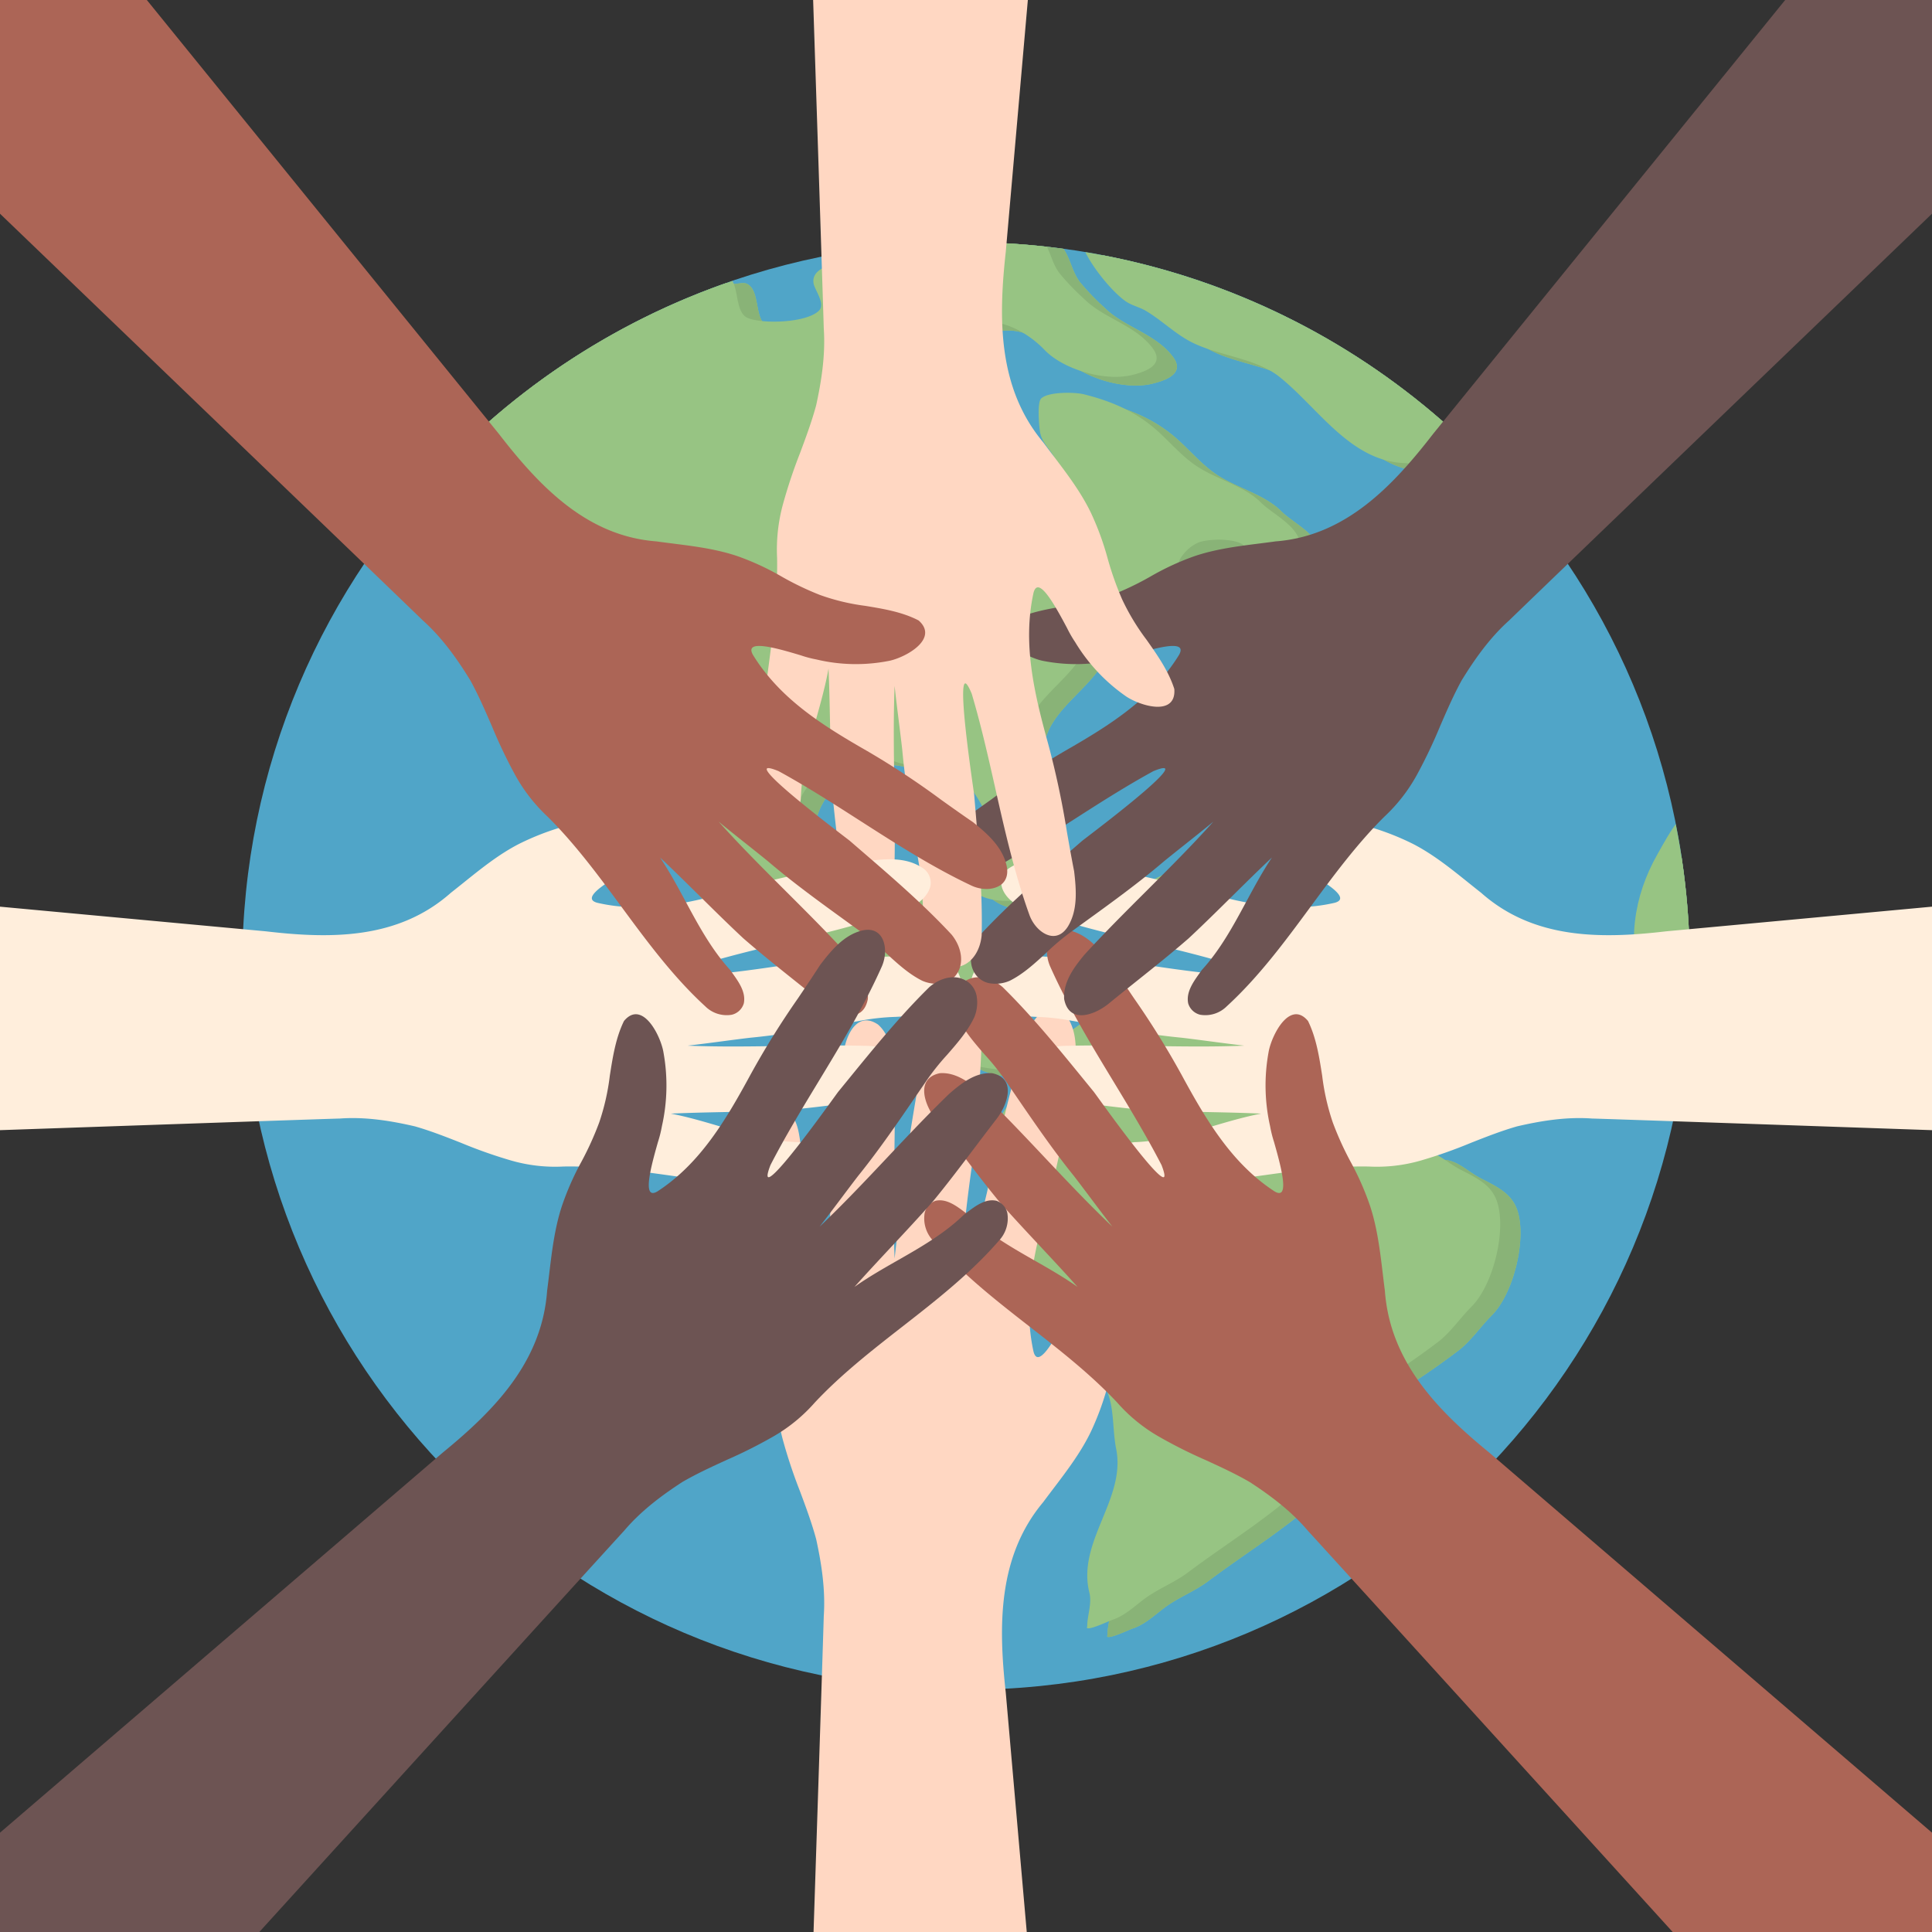
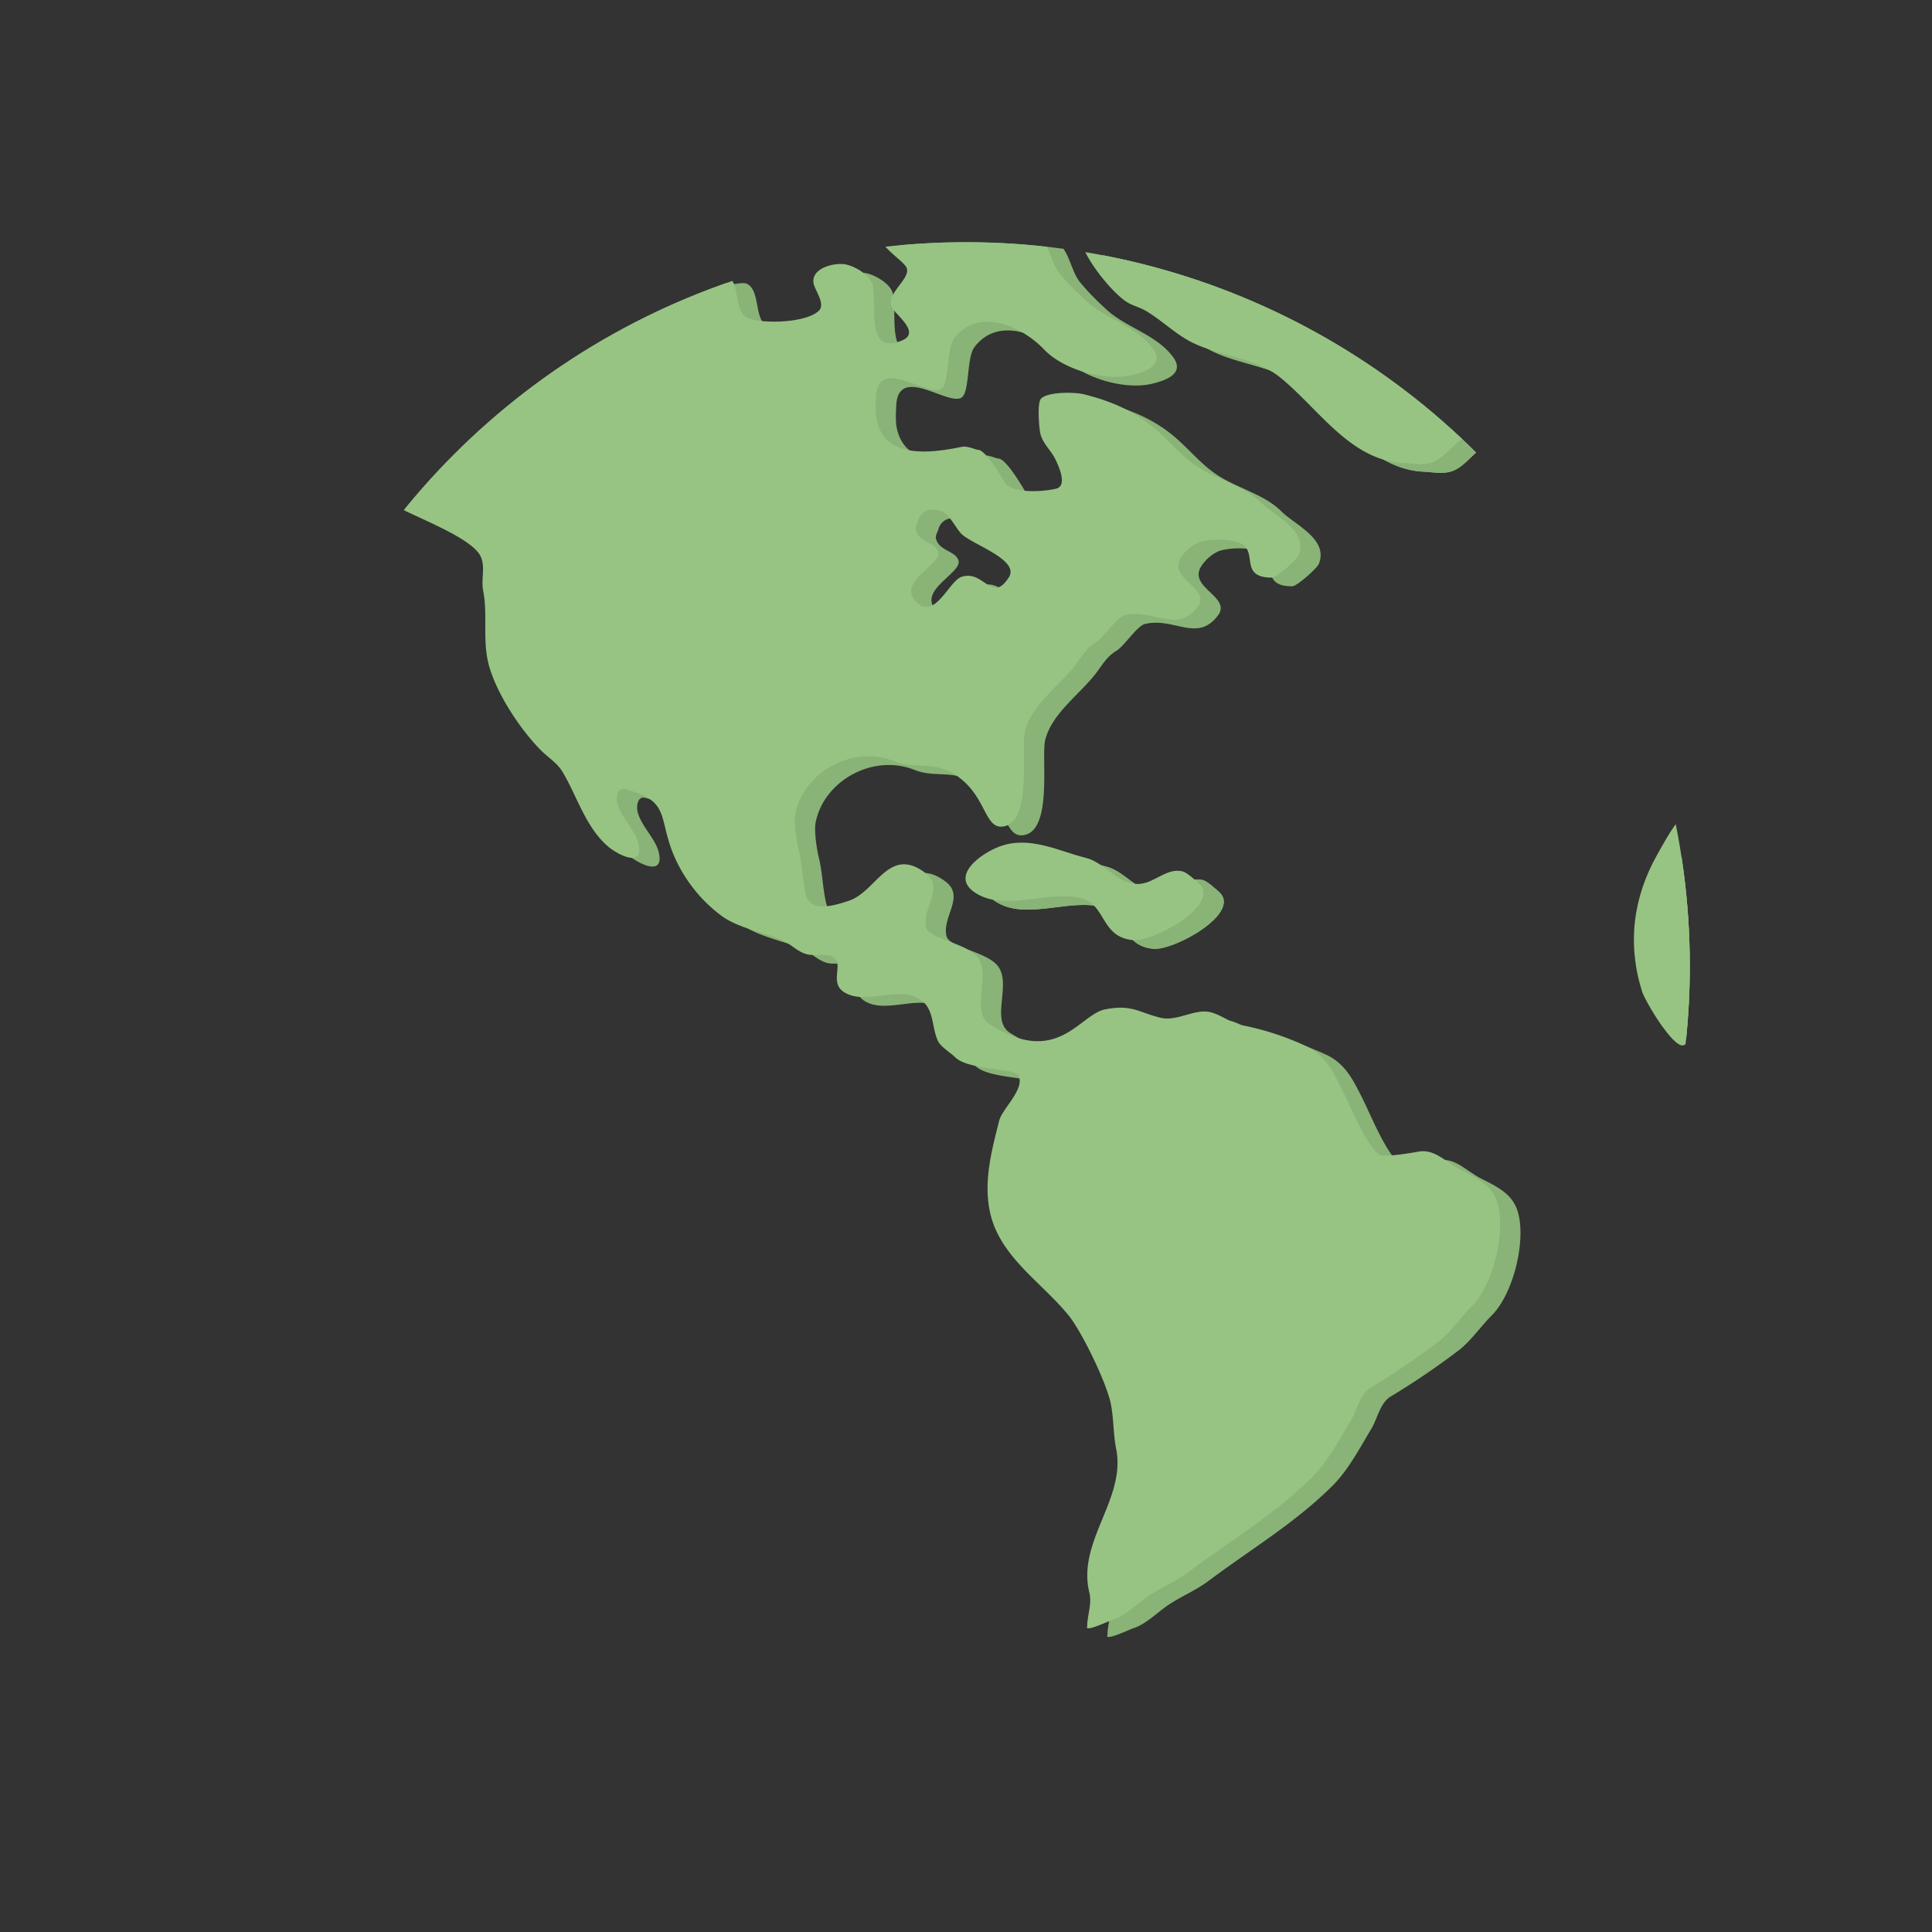
<svg xmlns="http://www.w3.org/2000/svg" data-name="Layer 1" height="512.0" preserveAspectRatio="xMidYMid meet" version="1.0" viewBox="0.0 0.0 512.0 512.0" width="512.0" zoomAndPan="magnify">
  <rect x="0.0" y="0.0" width="512.0" height="512.0" fill="#333333" stroke="none" />
  <defs>
    <clipPath id="a">
      <circle cx="256" cy="256" fill="none" r="191.809" transform="rotate(-45 256 256)" />
    </clipPath>
    <clipPath id="b">
-       <path d="M0 0H512V512H0z" fill="none" />
-     </clipPath>
+       </clipPath>
  </defs>
  <g id="change1_1">
-     <path d="M64.192,256.001c0-105.933,85.876-191.809,191.809-191.809,105.933,0,191.808,85.876,191.808,191.809,0,105.932-85.875,191.808-191.808,191.808C150.068,447.808,64.192,361.932,64.192,256.001Z" fill="#50a5c8" />
-   </g>
+     </g>
  <g clip-path="url(#a)">
    <g id="change2_1">
      <path d="M288.627,49.826c-3.117,4.728,1.622,12.353,3.668,17.724,1.752,4.6,7.256,11.569,11.204,14.465,1.719,1.26,3.713,1.597,5.502,2.649,4.015,2.361,7.61,5.923,11.816,8.15,7.113,3.766,17.262,4.274,23.633,9.372,10.188,8.15,18.688,22.146,32.8,22.818,2.468.117,5.35.727,7.743-.204,3.247-1.262,5.189-4.575,8.148-6.316,2.159-1.27,7.48-1.941,8.965-3.871,1.524-1.981-4.676-8.666-6.112-10.187-1.984-2.101-4.657-2.956-6.928-4.686-5.257-4.007-11.288-6.947-16.502-11.001-1.883-1.465-3.354-3.284-5.297-4.686-4.302-3.107-9.456-5.126-13.855-8.15-4.062-2.793-8.125-5.945-12.427-8.354A152.843,152.843,0,0,0,308.797,54.104a68.181,68.181,0,0,0-9.576-2.445C295.382,51.179,290.827,46.49,288.627,49.826Z" fill="#97c483" />
    </g>
    <g id="change2_2">
      <path d="M457.321,216.989c-4.202-4.204-9.953,6.829-12.708,11.691-6.456,11.393-8.061,23.751-4.068,36.398.803,2.539,8.236,15.091,10.98,14.233,3.683-1.15,4.268-17.192,4.677-20.739.648-5.618,1.166-11.424,1.423-17.081C457.976,233.786,462.758,222.427,457.321,216.989Z" fill="#97c483" />
    </g>
    <g id="change2_3">
-       <path d="M257.127,58.222a10.246,10.246,0,0,0-2.302.24c-2.121.53-4.115,1.826-6.257,2.254-2.92.584-7.559-.815-9.663,1.989-2.685,3.581,4.992,7.909,6.545,10.238,1.947,2.921-5.571,7.054-3.692,10.813,1.057,2.116,7.776,6.73,2.542,8.824-9.752,3.901-6.379-9.617-7.672-14.793-.654-2.613-4.685-4.911-7.097-5.395-3.009-.601-9.369.935-8.535,5.107.335,1.674,3.179,5.358,1.414,7.121-3.241,3.241-14.765,3.593-18.773,1.99-3.967-1.587-1.963-9.53-5.682-11.389-1.07-.535-3.084.236-4.268,0-4.415-.883-8.511-4.739-13.067-3.979-4.037.672-7.927,2.958-11.652,4.555-13.804,5.917-25.799,15.505-39.825,20.763-9.008,3.379-16.865,8.565-25.294,12.779-2.754,1.377-10.914,4.67-5.683,7.121a42.75,42.75,0,0,1,11.365,8.248c1.945,1.945-6.136,7.187-4.028,8.943,4.945,4.12,24.968,10.38,27.357,16.352,1.138,2.846-.035,5.893.551,8.824,1.175,5.875-.023,12.331,1.151,18.198,1.603,8.014,8.557,18.507,14.217,24.168,1.858,1.858,4.234,3.267,5.682,5.682,3.862,6.437,6.167,14.848,12.228,19.901,2.212,1.844,9.215,5.699,7.96-.575-.786-3.932-4.686-7.092-5.682-11.078-.334-1.333-.067-4.206,1.99-3.692,11.956,2.989,8.858,7.246,12.779,17.046a39.265,39.265,0,0,0,12.802,16.496c4.167,3.124,11.023,4.414,15.634,6.257,2.675,1.07,4.408,3.302,7.12,3.981,1.96.49,5.435-.384,7.097.863,2.501,1.876-1.198,6.578,2.565,9.088,6.027,4.018,15.876-2.586,21.314,2.853,2.641,2.639,2.116,7.036,3.717,10.238.767,1.533,3.361,3.074,4.531,4.243,3.44,3.439,15.788,2.851,16.784,4.843,1.759,3.518-4.354,8.832-5.131,11.941-1.975,7.898-4.38,16.525-2.254,25.032,2.847,11.383,13.882,18.137,20.739,26.704,3.478,4.355,9.98,17.731,11.101,23.327.783,3.914.632,8.03,1.415,11.944,2.66,13.304-10.48,24.568-7.097,38.1.718,2.876-.575,6.085-.575,8.818,0,.191-.169.465,0,.561.904.441,5.822-1.921,6.834-2.255,3.106-1.038,5.645-3.484,8.224-5.417,3.601-2.709,7.984-4.331,11.676-7.1,11.134-8.353,23.113-15.464,32.968-25.32,4.092-4.093,7.22-10.023,10.238-15.058,1.632-2.721,2.27-6.813,5.131-8.532a202.53,202.53,0,0,0,18.222-12.398c3.173-2.542,5.649-6.205,8.535-9.092,5.636-5.632,8.993-19.163,7.073-26.847-1.191-4.761-4.362-6.658-9.758-9.355-4.195-2.1-7.034-5.763-11.556-4.868-1.285.262-9.151,1.575-10.19.799-3.571-2.685-7.744-13.048-9.758-17.076-2.482-4.963-4.512-9.16-9.35-11.58a74.413,74.413,0,0,0-17.335-5.682c-2.966-.593-5.421-2.722-8.248-3.428-4.222-1.056-8.882,2.562-13.38,1.438-5.776-1.444-7.576-3.596-14.649-2.181-6.699,1.34-12.705,15.47-30.545,3.884-5.217-3.389.512-12.752-3.141-17.623-2.925-3.899-12.882-4.915-13.643-7.96-1.295-5.18,5.029-10.518-.288-14.506-9.629-7.221-12.917,4.961-20.187,7.385-2.939.98-10.142,3.476-11.365-1.414-1.02-4.082-1.029-8.382-1.99-12.228-.566-2.265-1.309-7.168-.863-9.399,2.233-11.163,15.314-18.267,26.158-13.93,5.915,2.366,10.919-.563,17.431,4.459,7.303,5.633,6.632,14.082,11.941,12.756,7.283-1.821,4.194-20.663,5.323-25.175,1.775-7.102,9.319-12.147,13.642-17.91,1.649-2.198,2.726-4.201,5.274-5.73,1.989-1.193,5.392-6.527,7.482-7.05,7.626-1.907,13.893,5.028,19.372-2.278,3.836-5.114-8.894-7.523-3.979-13.666a10.676,10.676,0,0,1,4.267-3.404c2.722-.908,7.968-1,10.765.119,5.266,2.106-.404,9.231,8.632,9.231,1.206,0,6.564-4.732,7.05-5.946,2.623-6.559-6.341-10.321-9.95-13.931-4.508-4.508-11.773-6.146-17.048-9.662-4.256-2.839-7.28-6.676-11.101-9.95-5.602-4.801-11.863-7.36-18.773-9.088-2.428-.606-9.51-.728-11.365,1.128-1.08,1.08-.536,7.331-.288,8.823.493,2.958,2.748,4.632,3.981,7.097.786,1.574,3.49,7.159.288,7.96-3.028.756-11.731,1.484-13.642-1.703-1.018-1.696-5.08-8.583-7.026-8.583-.643,0-2.716-1.12-4.364-.791-8.086,1.617-21.036,3.602-22.73-8.248a31.441,31.441,0,0,1,0-4.268c0-12.233,13.776-.481,17.335-2.853,2.192-1.462,1.284-10.527,3.404-13.355,6.132-8.176,17.427-3.782,23.953,3.02,5.035,5.25,16.087,8.435,23.257,6.641,3.077-.768,8.825-2.521,5.395-7.096-4.649-6.198-12.924-7.817-18.198-13.091a64.42,64.42,0,0,1-6.522-6.81c-2.513-3.351-2.596-8.067-6.257-10.813C276.414,61.274,263.537,58.151,257.127,58.222Zm-4.171,79.169a6.864,6.864,0,0,1,1.87.383c2.156.761,3.684,4.236,5.226,5.898,2.644,2.848,15.723,6.918,12.66,11.653-4.575,7.071-6.479-2.067-12.492-.168-3.341,1.055-7.102,11.623-11.988,6.738-5.454-5.455,7.088-10.105,5.731-13.499-1.017-2.542-4.955-2.328-5.898-5.563-.26-.89.422-1.815.671-2.709A3.799,3.799,0,0,1,252.956,137.391Z" fill="#97c483" />
-     </g>
+       </g>
    <g id="change2_4">
      <path d="M293.173,229.658c5.082,1.262,8.459,7.174,14.062,6.893,4.121-.205,7.406-4.407,11.581-3.309,1.142.301,3.288,2.306,4.136,3.033,6.484,5.558-11.812,15.722-17.371,15.166-8.542-.854-7.004-9.222-13.511-11.03-8.394-2.332-19.686,3.334-27.573-1.103-8.052-4.529.787-10.84,5.789-12.684C278.243,223.694,285.799,227.826,293.173,229.658Z" fill="#97c483" />
    </g>
    <g id="change3_1">
      <path d="M288.627,49.826c-3.117,4.728,1.622,12.353,3.668,17.724,1.752,4.6,7.256,11.569,11.204,14.465,1.719,1.26,3.713,1.597,5.502,2.649,4.015,2.361,7.61,5.923,11.816,8.15,7.113,3.766,17.262,4.274,23.633,9.372,10.188,8.15,18.688,22.146,32.8,22.818,2.468.117,5.35.727,7.743-.204,3.247-1.262,5.189-4.575,8.148-6.316,2.159-1.27,7.48-1.941,8.965-3.871,1.524-1.981-4.676-8.666-6.112-10.187-1.984-2.101-4.657-2.956-6.928-4.686-5.257-4.007-11.288-6.947-16.502-11.001-1.883-1.465-3.354-3.284-5.297-4.686-4.302-3.107-9.456-5.126-13.855-8.15-4.062-2.793-8.125-5.945-12.427-8.354A152.843,152.843,0,0,0,308.797,54.104a68.181,68.181,0,0,0-9.576-2.445C295.382,51.179,290.827,46.49,288.627,49.826Z" fill="#89b377" />
    </g>
    <g id="change3_2">
      <path d="M457.321,216.989c-4.202-4.204-9.953,6.829-12.708,11.691-6.456,11.393-8.061,23.751-4.068,36.398.803,2.539,8.236,15.091,10.98,14.233,3.683-1.15,4.268-17.192,4.677-20.739.648-5.618,1.166-11.424,1.423-17.081C457.976,233.786,462.758,222.427,457.321,216.989Z" fill="#89b377" />
    </g>
    <g id="change3_3">
      <path d="M257.127,58.222a10.246,10.246,0,0,0-2.302.24c-2.121.53-4.115,1.826-6.257,2.254-2.92.584-7.559-.815-9.663,1.989-2.685,3.581,4.992,7.909,6.545,10.238,1.947,2.921-5.571,7.054-3.692,10.813,1.057,2.116,7.776,6.73,2.542,8.824-9.752,3.901-6.379-9.617-7.672-14.793-.654-2.613-4.685-4.911-7.097-5.395-3.009-.601-9.369.935-8.535,5.107.335,1.674,3.179,5.358,1.414,7.121-3.241,3.241-14.765,3.593-18.773,1.99-3.967-1.587-1.963-9.53-5.682-11.389-1.07-.535-3.084.236-4.268,0-4.415-.883-8.511-4.739-13.067-3.979-4.037.672-7.927,2.958-11.652,4.555-13.804,5.917-25.799,15.505-39.825,20.763-9.008,3.379-16.865,8.565-25.294,12.779-2.754,1.377-10.914,4.67-5.683,7.121a42.75,42.75,0,0,1,11.365,8.248c1.945,1.945-6.136,7.187-4.028,8.943,4.945,4.12,24.968,10.38,27.357,16.352,1.138,2.846-.035,5.893.551,8.824,1.175,5.875-.023,12.331,1.151,18.198,1.603,8.014,8.557,18.507,14.217,24.168,1.858,1.858,4.234,3.267,5.682,5.682,3.862,6.437,6.167,14.848,12.228,19.901,2.212,1.844,9.215,5.699,7.96-.575-.786-3.932-4.686-7.092-5.682-11.078-.334-1.333-.067-4.206,1.99-3.692,11.956,2.989,8.858,7.246,12.779,17.046a39.265,39.265,0,0,0,12.802,16.496c4.167,3.124,11.023,4.414,15.634,6.257,2.675,1.07,4.408,3.302,7.12,3.981,1.96.49,5.435-.384,7.097.863,2.501,1.876-1.198,6.578,2.565,9.088,6.027,4.018,15.876-2.586,21.314,2.853,2.641,2.639,2.116,7.036,3.717,10.238.767,1.533,3.361,3.074,4.531,4.243,3.44,3.439,15.788,2.851,16.784,4.843,1.759,3.518-4.354,8.832-5.131,11.941-1.975,7.898-4.38,16.525-2.254,25.032,2.847,11.383,13.882,18.137,20.739,26.704,3.478,4.355,9.98,17.731,11.101,23.327.783,3.914.632,8.03,1.415,11.944,2.66,13.304-10.48,24.568-7.097,38.1.718,2.876-.575,6.085-.575,8.818,0,.191-.169.465,0,.561.904.441,5.822-1.921,6.834-2.255,3.106-1.038,5.645-3.484,8.224-5.417,3.601-2.709,7.984-4.331,11.676-7.1,11.134-8.353,23.113-15.464,32.968-25.32,4.092-4.093,7.22-10.023,10.238-15.058,1.632-2.721,2.27-6.813,5.131-8.532a202.53,202.53,0,0,0,18.222-12.398c3.173-2.542,5.649-6.205,8.535-9.092,5.636-5.632,8.993-19.163,7.073-26.847-1.191-4.761-4.362-6.658-9.758-9.355-4.195-2.1-7.034-5.763-11.556-4.868-1.285.262-9.151,1.575-10.19.799-3.571-2.685-7.744-13.048-9.758-17.076-2.482-4.963-4.512-9.16-9.35-11.58a74.413,74.413,0,0,0-17.335-5.682c-2.966-.593-5.421-2.722-8.248-3.428-4.222-1.056-8.882,2.562-13.38,1.438-5.776-1.444-7.576-3.596-14.649-2.181-6.699,1.34-12.705,15.47-30.545,3.884-5.217-3.389.512-12.752-3.141-17.623-2.925-3.899-12.882-4.915-13.643-7.96-1.295-5.18,5.029-10.518-.288-14.506-9.629-7.221-12.917,4.961-20.187,7.385-2.939.98-10.142,3.476-11.365-1.414-1.02-4.082-1.029-8.382-1.99-12.228-.566-2.265-1.309-7.168-.863-9.399,2.233-11.163,15.314-18.267,26.158-13.93,5.915,2.366,10.919-.563,17.431,4.459,7.303,5.633,6.632,14.082,11.941,12.756,7.283-1.821,4.194-20.663,5.323-25.175,1.775-7.102,9.319-12.147,13.642-17.91,1.649-2.198,2.726-4.201,5.274-5.73,1.989-1.193,5.392-6.527,7.482-7.05,7.626-1.907,13.893,5.028,19.372-2.278,3.836-5.114-8.894-7.523-3.979-13.666a10.676,10.676,0,0,1,4.267-3.404c2.722-.908,7.968-1,10.765.119,5.266,2.106-.404,9.231,8.632,9.231,1.206,0,6.564-4.732,7.05-5.946,2.623-6.559-6.341-10.321-9.95-13.931-4.508-4.508-11.773-6.146-17.048-9.662-4.256-2.839-7.28-6.676-11.101-9.95-5.602-4.801-11.863-7.36-18.773-9.088-2.428-.606-9.51-.728-11.365,1.128-1.08,1.08-.536,7.331-.288,8.823.493,2.958,2.748,4.632,3.981,7.097.786,1.574,3.49,7.159.288,7.96-3.028.756-11.731,1.484-13.642-1.703-1.018-1.696-5.08-8.583-7.026-8.583-.643,0-2.716-1.12-4.364-.791-8.086,1.617-21.036,3.602-22.73-8.248a31.441,31.441,0,0,1,0-4.268c0-12.233,13.776-.481,17.335-2.853,2.192-1.462,1.284-10.527,3.404-13.355,6.132-8.176,17.427-3.782,23.953,3.02,5.035,5.25,16.087,8.435,23.257,6.641,3.077-.768,8.825-2.521,5.395-7.096-4.649-6.198-12.924-7.817-18.198-13.091a64.42,64.42,0,0,1-6.522-6.81c-2.513-3.351-2.596-8.067-6.257-10.813C276.414,61.274,263.537,58.151,257.127,58.222Zm-4.171,79.169a6.864,6.864,0,0,1,1.87.383c2.156.761,3.684,4.236,5.226,5.898,2.644,2.848,15.723,6.918,12.66,11.653-4.575,7.071-6.479-2.067-12.492-.168-3.341,1.055-7.102,11.623-11.988,6.738-5.454-5.455,7.088-10.105,5.731-13.499-1.017-2.542-4.955-2.328-5.898-5.563-.26-.89.422-1.815.671-2.709A3.799,3.799,0,0,1,252.956,137.391Z" fill="#89b377" />
    </g>
    <g id="change3_4">
      <path d="M293.173,229.658c5.082,1.262,8.459,7.174,14.062,6.893,4.121-.205,7.406-4.407,11.581-3.309,1.142.301,3.288,2.306,4.136,3.033,6.484,5.558-11.812,15.722-17.371,15.166-8.542-.854-7.004-9.222-13.511-11.03-8.394-2.332-19.686,3.334-27.573-1.103-8.052-4.529.787-10.84,5.789-12.684C278.243,223.694,285.799,227.826,293.173,229.658Z" fill="#89b377" />
    </g>
    <g id="change2_5">
      <path d="M283.256,47.525c-3.117,4.728,1.622,12.353,3.668,17.724,1.752,4.6,7.256,11.569,11.206,14.465,1.718,1.26,3.712,1.597,5.501,2.649,4.015,2.361,7.61,5.923,11.816,8.15,7.113,3.766,17.262,4.274,23.633,9.372,10.188,8.15,18.688,22.146,32.8,22.818,2.468.117,5.35.727,7.743-.204,3.247-1.262,5.189-4.575,8.149-6.316,2.158-1.27,7.48-1.941,8.965-3.871,1.524-1.981-4.676-8.666-6.112-10.187-1.984-2.101-4.657-2.956-6.928-4.686-5.257-4.007-11.288-6.946-16.502-11.001-1.883-1.465-3.354-3.284-5.297-4.686-4.302-3.107-9.456-5.126-13.854-8.15-4.062-2.793-8.125-5.943-12.427-8.354a152.901,152.901,0,0,0-32.19-13.446,67.996,67.996,0,0,0-9.576-2.444C290.011,48.878,285.456,44.188,283.256,47.525Z" fill="#97c483" />
    </g>
    <g id="change2_6">
      <path d="M451.95,214.688c-4.203-4.204-9.953,6.829-12.708,11.691-6.457,11.393-8.061,23.751-4.068,36.398.803,2.539,8.236,15.091,10.98,14.233,3.683-1.15,4.268-17.192,4.677-20.739.648-5.618,1.166-11.424,1.423-17.081C452.605,231.485,457.388,220.125,451.95,214.688Z" fill="#97c483" />
    </g>
    <g id="change2_7">
      <path d="M251.756,55.92a10.242,10.242,0,0,0-2.302.24c-2.122.53-4.115,1.826-6.257,2.254-2.92.584-7.559-.815-9.663,1.989-2.685,3.581,4.992,7.909,6.545,10.238,1.947,2.921-5.571,7.054-3.692,10.814,1.057,2.114,7.776,6.729,2.542,8.823-9.752,3.901-6.379-9.617-7.672-14.794-.654-2.613-4.685-4.911-7.097-5.395-3.009-.601-9.369.937-8.535,5.107.335,1.675,3.179,5.358,1.415,7.121-3.242,3.241-14.766,3.593-18.774,1.99-3.967-1.587-1.963-9.529-5.682-11.389-1.07-.535-3.085.236-4.268,0-4.415-.883-8.511-4.739-13.067-3.979-4.037.672-7.927,2.958-11.652,4.554C149.792,79.411,137.798,88.999,123.771,94.257c-9.008,3.379-16.864,8.565-25.294,12.779-2.754,1.377-10.914,4.67-5.682,7.121a42.761,42.761,0,0,1,11.364,8.248c1.945,1.945-6.136,7.187-4.028,8.943,4.945,4.12,24.968,10.38,27.357,16.352,1.138,2.846-.035,5.893.551,8.824,1.175,5.875-.023,12.331,1.151,18.198,1.603,8.014,8.557,18.507,14.217,24.168,1.858,1.858,4.234,3.267,5.682,5.682,3.862,6.437,6.167,14.848,12.228,19.901,2.212,1.843,9.215,5.699,7.96-.575-.786-3.932-4.686-7.093-5.682-11.078-.334-1.333-.067-4.206,1.99-3.692,11.956,2.989,8.858,7.246,12.779,17.046a39.259,39.259,0,0,0,12.803,16.496c4.165,3.124,11.022,4.414,15.632,6.257,2.675,1.07,4.408,3.302,7.12,3.981,1.96.49,5.435-.384,7.097.863,2.501,1.876-1.198,6.578,2.565,9.088,6.027,4.018,15.876-2.586,21.315,2.853,2.641,2.639,2.117,7.036,3.717,10.238.767,1.534,3.361,3.074,4.531,4.243,3.44,3.439,15.788,2.851,16.784,4.843,1.759,3.518-4.354,8.832-5.131,11.941-1.975,7.897-4.38,16.524-2.254,25.031,2.847,11.383,13.882,18.137,20.739,26.704,3.479,4.355,9.98,17.731,11.101,23.328.783,3.914.632,8.03,1.415,11.944,2.66,13.304-10.48,24.568-7.097,38.099.719,2.876-.575,6.085-.575,8.818,0,.191-.169.477,0,.561.904.453,5.823-1.921,6.834-2.255,3.106-1.038,5.645-3.484,8.224-5.417,3.601-2.709,7.984-4.331,11.676-7.1,11.134-8.353,23.113-15.464,32.967-25.32,4.092-4.093,7.22-10.023,10.238-15.058,1.632-2.721,2.269-6.813,5.131-8.532a202.479,202.479,0,0,0,18.222-12.398c3.173-2.542,5.649-6.205,8.536-9.092,5.634-5.632,8.992-19.163,7.072-26.847-1.191-4.761-4.362-6.658-9.758-9.355-4.195-2.088-7.034-5.763-11.556-4.868-1.285.263-9.151,1.575-10.19.8-3.571-2.685-7.744-13.047-9.758-17.075-2.482-4.963-4.512-9.16-9.35-11.58a74.413,74.413,0,0,0-17.335-5.682c-2.966-.593-5.421-2.722-8.248-3.428-4.222-1.056-8.882,2.562-13.38,1.438-5.776-1.444-7.576-3.596-14.649-2.181-6.699,1.34-12.705,15.47-30.545,3.884-5.217-3.389.512-12.752-3.141-17.623-2.925-3.899-12.881-4.915-13.642-7.96-1.296-5.18,5.028-10.518-.289-14.506-9.629-7.221-12.917,4.961-20.187,7.385-2.939.98-10.142,3.476-11.365-1.414-1.02-4.082-1.029-8.382-1.99-12.228-.566-2.265-1.309-7.168-.863-9.399,2.233-11.163,15.314-18.267,26.158-13.93,5.915,2.366,10.919-.563,17.431,4.459,7.303,5.633,6.632,14.082,11.941,12.756,7.283-1.821,4.194-20.663,5.323-25.175,1.776-7.102,9.319-12.147,13.642-17.91,1.649-2.198,2.726-4.201,5.274-5.73,1.989-1.193,5.392-6.527,7.482-7.05,7.626-1.907,13.893,5.028,19.372-2.278,3.836-5.114-8.894-7.523-3.979-13.666a10.675,10.675,0,0,1,4.267-3.404c2.722-.908,7.968-1,10.765.119,5.266,2.106-.404,9.231,8.632,9.231,1.206,0,6.564-4.732,7.05-5.946,2.623-6.559-6.341-10.321-9.95-13.931-4.508-4.508-11.774-6.146-17.048-9.661-4.256-2.839-7.28-6.676-11.101-9.95-5.602-4.802-11.863-7.36-18.773-9.088-2.428-.606-9.51-.728-11.365,1.128-1.08,1.08-.536,7.331-.288,8.823.493,2.959,2.748,4.632,3.981,7.097.786,1.574,3.49,7.159.288,7.96-3.028.756-11.731,1.484-13.642-1.703-1.018-1.696-5.079-8.583-7.026-8.583-.643,0-2.716-1.12-4.364-.791-8.086,1.617-21.036,3.602-22.73-8.248a31.452,31.452,0,0,1,0-4.268c0-12.233,13.776-.481,17.335-2.853,2.192-1.462,1.284-10.527,3.404-13.354,6.132-8.176,17.427-3.783,23.953,3.021,5.035,5.249,16.087,8.434,23.257,6.64,3.077-.768,8.825-2.521,5.395-7.096-4.649-6.198-12.924-7.817-18.198-13.091a64.42,64.42,0,0,1-6.522-6.81c-2.513-3.351-2.596-8.067-6.257-10.813C271.044,58.972,258.166,55.85,251.756,55.92Zm-4.172,79.169a6.862,6.862,0,0,1,1.87.383c2.156.761,3.683,4.236,5.226,5.898,2.644,2.848,15.723,6.918,12.66,11.653-4.575,7.071-6.479-2.067-12.492-.168-3.341,1.056-7.102,11.623-11.988,6.738-5.454-5.455,7.088-10.105,5.731-13.499-1.017-2.542-4.955-2.328-5.898-5.563-.26-.89.422-1.815.671-2.709A3.799,3.799,0,0,1,247.585,135.089Z" fill="#97c483" />
    </g>
    <g id="change2_8">
      <path d="M287.802,227.356c5.082,1.262,8.459,7.174,14.062,6.893,4.121-.205,7.406-4.407,11.581-3.309,1.143.301,3.289,2.307,4.136,3.033,6.484,5.558-11.812,15.722-17.371,15.166-8.542-.854-7.004-9.222-13.511-11.03-8.394-2.332-19.686,3.334-27.573-1.103-8.052-4.529.787-10.84,5.79-12.684C272.873,221.392,280.428,225.524,287.802,227.356Z" fill="#97c483" />
    </g>
  </g>
  <g clip-path="url(#b)">
    <g id="change4_1">
      <path d="M200.927,301.516a8.495,8.495,0,0,1,3.447-6.701,4.233,4.233,0,0,1,4.299-.187c2.468,1.639,2.961,4.968,3.395,7.906.05.336.096.654.147.971.213,7.375,2.201,14.515,4.123,21.42,1.195,4.294,2.43,8.731,3.231,13.193.21-4.888.31-9.949.406-14.845.107-5.392.216-10.968.473-16.346.485-6.026,1.232-12.139,1.955-18.05.363-2.976.739-6.053,1.077-9.082.283-3.406,1.783-7.668,4.405-8.974,1.449-.721,3.065-.484,4.812.704,3.316,2.956,3.956,7.848,4.297,12.202.238,7.885.118,15.95.003,23.749-.127,8.556-.258,17.399.081,26.059.316-2.961.723-6.228,1.117-9.393.316-2.534.642-5.153.912-7.548.795-8.841,2.31-17.799,3.773-26.462q.36-2.119.713-4.232a64.701,64.701,0,0,0,.899-9.077c.217-4.167.442-8.476,1.757-12.35a9.878,9.878,0,0,1,3.49-4.464,5.749,5.749,0,0,1,4.166-.917c3.325.567,5.835,3.921,6.246,8.349.253,10.942-.705,22.158-1.631,33.005q-.181,2.128-.359,4.25c-.018.161-.102.755-.23,1.653-.461,3.228-1.419,9.943-2.066,16.07-.999,9.46-.612,11.618-.112,11.763a.216.216,0,0,0,.059.009c.464,0,1.175-1.467,1.699-2.726,2.443-8.192,4.364-16.718,6.223-24.964,2.515-11.153,5.114-22.687,9.043-33.594,1.057-2.997,3.543-5.364,5.911-5.627,1.712-.19,3.223.698,4.371,2.568,2.559,4.28,2.192,9.535,1.595,14.553-.684,3.467-1.303,6.981-1.901,10.38a226.952,226.952,0,0,1-5.021,23.546c-3.69,13.356-6.761,26.453-3.853,39.811.232.933.594,1.438,1.076,1.5a.722.722,0,0,0,.109.008c1.955,0,5.415-6.477,7.719-10.79a31.464,31.464,0,0,1,2.157-3.751,47.108,47.108,0,0,1,13.117-14.101c2.375-1.768,8.402-4.146,11.439-2.397,1.281.738,1.857,2.114,1.709,4.1-1.509,4.737-4.47,8.943-7.334,13.012a60.07,60.07,0,0,0-6.506,10.766,83.119,83.119,0,0,0-3.837,10.848,74.044,74.044,0,0,1-4.459,12.138c-2.624,5.423-6.323,10.298-9.901,15.012-.89,1.173-1.809,2.384-2.702,3.59-12.046,14.377-11.891,32.745-9.93,50.452l17.666,201.553c0,.009-.002-.007-.007,0-.006.007-.014,0-.022,0H211.074c-.008,0-.016.007-.021,0-.005-.005-.008.008-.008,0,.072-1.64,7.182-217.324,7.26-221.781.522-7.48-.798-14.821-2.007-20.381-1.164-4.327-2.763-8.615-4.309-12.761a135.023,135.023,0,0,1-4.504-13.518,45.621,45.621,0,0,1-1.547-14.216c.183-10.413-1.219-20.902-2.575-31.045C201.841,324.992,200.267,313.224,200.927,301.516Z" fill="#ffd7c2" />
    </g>
    <g id="change5_1">
      <path d="M298.649,314.296a8.134,8.134,0,0,1-6.515-3.546,4.571,4.571,0,0,1-.182-4.422c1.593-2.539,4.83-3.046,7.686-3.492.327-.051.636-.099.944-.151,7.17-.22,14.112-2.264,20.824-4.241,4.175-1.229,8.489-2.5,12.826-3.324-4.752-.216-9.672-.318-14.432-.417-5.242-.11-10.663-.222-15.892-.487-5.859-.499-11.801-1.267-17.548-2.011-2.893-.374-5.885-.76-8.83-1.108-3.312-.291-7.455-1.834-8.725-4.531-.701-1.49-.47-3.153.684-4.95,2.874-3.411,7.63-4.069,11.863-4.419,7.666-.245,15.506-.122,23.088-.003,8.318.13,16.915.265,25.334-.084-2.878-.325-6.055-.743-9.132-1.149-2.463-.325-5.01-.661-7.338-.938-8.595-.817-17.304-2.376-25.727-3.881q-2.061-.37-4.115-.734a59.565,59.565,0,0,0-8.825-.925c-4.051-.223-8.24-.454-12.006-1.808a9.715,9.715,0,0,1-4.34-3.59,6.189,6.189,0,0,1-.892-4.285c.551-3.421,3.812-6.002,8.117-6.425,10.638-.26,21.542.725,32.087,1.677q2.068.186,4.132.37c.157.018.734.105,1.607.237,3.138.474,9.667,1.46,15.623,2.125,9.197,1.027,11.295.629,11.436.115a.235.235,0,0,0,.008-.061c0-.477-1.427-1.209-2.65-1.748-7.964-2.513-16.253-4.489-24.27-6.401-10.843-2.587-22.056-5.261-32.66-9.302-2.914-1.087-5.215-3.644-5.471-6.08a4.701,4.701,0,0,1,2.497-4.496c4.161-2.633,9.27-2.254,14.148-1.64,3.37.703,6.787,1.34,10.091,1.955a210.184,210.184,0,0,1,22.891,5.165c12.985,3.796,25.717,6.954,38.704,3.963.907-.239,1.398-.611,1.458-1.106a.787.787,0,0,0,.007-.112c0-2.011-6.297-5.569-10.49-7.94a30.239,30.239,0,0,1-3.647-2.218,46.935,46.935,0,0,1-13.709-13.492c-1.719-2.443-4.03-8.642-2.33-11.766.718-1.317,2.055-1.91,3.986-1.758,4.605,1.552,8.695,4.598,12.65,7.543a57.87,57.87,0,0,0,10.467,6.692,77.911,77.911,0,0,0,10.546,3.947,69.504,69.504,0,0,1,11.8,4.587c5.272,2.699,10.011,6.504,14.594,10.184,1.14.915,2.317,1.861,3.49,2.779,13.977,12.391,31.834,12.231,49.049,10.214L637.515,228.639c.008,0-.006.002,0,.008.006.007,0,.014,0,.023V303.858c0,.009.006.016,0,.022-.005.005.007.009,0,.009-1.595-.074-211.281-7.388-215.614-7.467-7.272-.537-14.409.821-19.814,2.064-4.207,1.198-8.375,2.842-12.406,4.432a126.304,126.304,0,0,1-13.142,4.632,42.034,42.034,0,0,1-13.821,1.591c-10.123-.188-20.32,1.254-30.182,2.649C321.472,313.356,310.031,314.974,298.649,314.296Z" fill="#ffeedc" />
    </g>
    <g id="change6_1">
      <path d="M247.215,328.724a8.588,8.588,0,0,1-2.17-7.246,4.415,4.415,0,0,1,2.911-3.259c2.872-.637,5.509,1.36,7.836,3.121.266.202.517.392.771.58,5.221,5.06,11.535,8.663,17.64,12.147,3.797,2.167,7.721,4.406,11.354,6.979-3.211-3.609-6.62-7.26-9.918-10.792-3.631-3.891-7.387-7.912-10.902-11.903-3.8-4.614-7.474-9.48-11.026-14.185-1.789-2.369-3.639-4.817-5.482-7.205-2.141-2.615-4.011-6.718-3.054-9.55.529-1.563,1.835-2.572,3.887-3.002,4.377-.322,8.193,2.672,11.427,5.503,5.589,5.403,11.048,11.192,16.328,16.791,5.792,6.142,11.779,12.49,17.971,18.367-1.812-2.323-3.77-4.93-5.668-7.454-1.518-2.021-3.088-4.111-4.544-6-5.515-6.829-10.602-14.266-15.523-21.456q-1.203-1.76-2.405-3.512a62.645,62.645,0,0,0-5.604-7.072c-2.711-3.104-5.514-6.315-7.247-10.011a10.193,10.193,0,0,1-.601-5.695,6.066,6.066,0,0,1,2.315-3.678c2.741-2.018,6.821-1.472,10.156,1.36,7.701,7.554,14.734,16.181,21.536,24.524q1.335,1.636,2.668,3.267c.098.127.446.608.974,1.337,1.893,2.617,5.832,8.063,9.587,12.866,5.797,7.415,7.554,8.66,8.007,8.399a.223.223,0,0,0,.048-.037c.328-.337-.178-1.892-.672-3.163-3.904-7.57-8.407-14.996-12.761-22.178-5.889-9.716-11.98-19.762-16.699-30.332-1.313-2.888-1.182-6.37.312-8.278,1.08-1.38,2.759-1.85,4.856-1.363,4.752,1.165,8.105,5.148,11.132,9.131,1.9,2.949,3.878,5.884,5.791,8.722a222.386,222.386,0,0,1,12.636,20.302c6.572,12.128,13.404,23.622,24.643,30.953.805.49,1.408.585,1.792.278a.75.75,0,0,0,.082-.074c1.382-1.422-.624-8.518-1.959-13.244a32.007,32.007,0,0,1-1.054-4.221,48.994,48.994,0,0,1-.418-19.511c.464-2.978,3.091-9.042,6.441-10.015,1.413-.41,2.766.144,4.027,1.656,2.189,4.447,2.987,9.575,3.759,14.534a61.208,61.208,0,0,0,2.801,12.345,82.693,82.693,0,0,0,4.744,10.461,73.774,73.774,0,0,1,5.191,11.826c1.872,5.743,2.608,11.881,3.318,17.816.177,1.476.359,3.001.557,4.504,1.365,18.928,14.102,31.803,27.661,42.897L545.714,514.623c.006.006-.006-.003-.005.005,0,.009-.01.01-.016.016l-51.688,53.167c-.006.006-.007.016-.015.015-.007,0-.001.012-.006.006-1.077-1.212-144.32-158.895-147.329-162.103-4.773-5.669-10.753-9.9-15.43-12.952-3.798-2.213-7.876-4.082-11.819-5.889a127.271,127.271,0,0,1-12.478-6.283,43.418,43.418,0,0,1-10.867-8.927c-7.029-7.496-15.231-13.893-23.163-20.079C263.999,344.659,254.797,337.482,247.215,328.724Z" fill="#ac6556" />
    </g>
    <g id="change7_1">
      <path d="M325.1,266.684a8.044,8.044,0,0,1-7.044,2.232,4.385,4.385,0,0,1-3.168-2.994c-.619-2.954,1.322-5.667,3.034-8.06.196-.274.381-.532.563-.793,4.919-5.37,8.422-11.865,11.809-18.145,2.107-3.906,4.284-7.942,6.785-11.679-3.509,3.303-7.058,6.81-10.492,10.202-3.782,3.735-7.692,7.598-11.572,11.214-4.486,3.909-9.216,7.687-13.791,11.341-2.303,1.84-4.683,3.743-7.005,5.639-2.542,2.203-6.532,4.125-9.284,3.142-1.52-.544-2.5-1.888-2.919-3.998-.313-4.502,2.598-8.427,5.35-11.753,5.252-5.749,10.881-11.364,16.324-16.795,5.971-5.958,12.143-12.115,17.856-18.485-2.259,1.864-4.793,3.878-7.247,5.83-1.965,1.562-3.997,3.177-5.833,4.674-6.639,5.673-13.869,10.906-20.86,15.967q-1.711,1.237-3.414,2.474a61.585,61.585,0,0,0-6.876,5.764c-3.018,2.789-6.139,5.672-9.732,7.454a9.405,9.405,0,0,1-5.537.618,5.87,5.87,0,0,1-3.576-2.381c-1.962-2.82-1.431-7.016,1.323-10.446,7.344-7.921,15.731-15.155,23.842-22.152q1.59-1.373,3.176-2.744c.124-.101.591-.459,1.299-1.001,2.545-1.947,7.839-5.999,12.508-9.861,7.209-5.963,8.419-7.77,8.165-8.236a.229.229,0,0,0-.036-.049c-.328-.337-1.84.183-3.075.692-7.359,4.016-14.579,8.647-21.562,13.126-9.446,6.058-19.212,12.322-29.488,17.177-2.808,1.351-6.193,1.216-8.048-.321-1.341-1.111-1.799-2.838-1.325-4.995,1.132-4.888,5.005-8.336,8.877-11.45,2.867-1.954,5.72-3.989,8.48-5.957a214.665,214.665,0,0,1,19.737-12.997c11.791-6.76,22.965-13.787,30.092-25.348.477-.829.569-1.449.27-1.843a.759.759,0,0,0-.072-.085c-1.382-1.422-8.281.642-12.876,2.015a29.708,29.708,0,0,1-4.104,1.084,45.077,45.077,0,0,1-18.968.43c-2.895-.477-8.791-3.18-9.736-6.625-.398-1.453.14-2.845,1.61-4.142,4.323-2.252,9.309-3.073,14.13-3.867a56.753,56.753,0,0,0,12.002-2.881,78.325,78.325,0,0,0,10.17-4.88,69.771,69.771,0,0,1,11.497-5.339c5.583-1.926,11.55-2.682,17.321-3.413,1.435-.182,2.918-.37,4.379-.573,18.401-1.404,30.918-14.505,41.704-28.453L505.83-40.352c.006-.006-.003.006.005.005.009,0,.01.01.016.016l51.688,53.167c.006.006.016.007.015.015,0,.008.011.001.006.006C556.382,13.965,403.083,161.305,399.965,164.4c-5.511,4.91-9.625,11.061-12.592,15.871-2.151,3.907-3.968,8.102-5.725,12.157a134.04,134.04,0,0,1-6.108,12.834,44.212,44.212,0,0,1-8.679,11.177c-7.287,7.23-13.506,15.667-19.521,23.825C340.592,249.419,333.615,258.885,325.1,266.684Z" fill="#6d5453" />
    </g>
    <g id="change4_2">
      <path d="M200.927,213.778a8.495,8.495,0,0,0,3.447,6.701,4.233,4.233,0,0,0,4.299.187c2.468-1.639,2.961-4.968,3.395-7.906.05-.336.096-.654.147-.971.213-7.375,2.201-14.515,4.123-21.42,1.195-4.294,2.43-8.731,3.231-13.193.21,4.888.31,9.949.406,14.845.107,5.392.216,10.968.473,16.346.485,6.026,1.232,12.139,1.955,18.05.363,2.976.739,6.053,1.077,9.082.283,3.406,1.783,7.668,4.405,8.974,1.449.721,3.065.484,4.812-.704,3.316-2.956,3.956-7.848,4.297-12.202.238-7.885.118-15.95.003-23.749-.127-8.556-.258-17.399.081-26.059.316,2.961.723,6.228,1.117,9.393.316,2.534.642,5.153.912,7.548.795,8.841,2.31,17.799,3.773,26.462q.36,2.119.713,4.232a64.701,64.701,0,0,1,.899,9.077c.217,4.167.442,8.476,1.757,12.35a9.878,9.878,0,0,0,3.49,4.464,5.749,5.749,0,0,0,4.166.917c3.325-.567,5.835-3.921,6.246-8.349.253-10.942-.705-22.158-1.631-33.005q-.181-2.128-.359-4.25c-.018-.161-.102-.755-.23-1.653-.461-3.228-1.419-9.943-2.066-16.07-.999-9.46-.612-11.618-.112-11.763a.216.216,0,0,1,.059-.009c.464,0,1.175,1.467,1.699,2.726,2.443,8.192,4.364,16.718,6.223,24.964,2.515,11.153,5.114,22.687,9.043,33.594,1.057,2.997,3.543,5.364,5.911,5.627,1.712.19,3.223-.698,4.371-2.568,2.559-4.28,2.192-9.535,1.595-14.553-.684-3.467-1.303-6.981-1.901-10.38A226.953,226.953,0,0,0,277.733,196.97c-3.69-13.356-6.761-26.453-3.853-39.811.232-.933.594-1.438,1.076-1.5a.722.722,0,0,1,.109-.008c1.955,0,5.415,6.477,7.719,10.79a31.465,31.465,0,0,0,2.157,3.751,47.108,47.108,0,0,0,13.117,14.101c2.375,1.768,8.402,4.146,11.439,2.397,1.281-.738,1.857-2.114,1.709-4.1-1.509-4.737-4.47-8.943-7.334-13.012a60.07,60.07,0,0,1-6.506-10.766,83.118,83.118,0,0,1-3.837-10.848,74.044,74.044,0,0,0-4.459-12.138c-2.624-5.423-6.323-10.298-9.901-15.012-.89-1.173-1.809-2.384-2.702-3.59-12.046-14.377-11.891-32.745-9.93-50.452l17.666-201.553c0-.009-.002.007-.007,0-.006-.007-.014,0-.022,0H211.074c-.008,0-.016-.007-.021,0-.005.005-.008-.008-.008,0,.072,1.64,7.182,217.324,7.26,221.781.522,7.48-.798,14.821-2.007,20.381-1.164,4.327-2.763,8.615-4.309,12.761a135.022,135.022,0,0,0-4.504,13.518,45.621,45.621,0,0,0-1.547,14.216c.183,10.413-1.219,20.902-2.575,31.045C201.841,190.303,200.267,202.071,200.927,213.778Z" fill="#ffd7c2" />
    </g>
    <g id="change5_2">
      <path d="M213.351,314.296a8.134,8.134,0,0,0,6.515-3.546,4.571,4.571,0,0,0,.182-4.422c-1.593-2.539-4.83-3.046-7.686-3.492-.327-.051-.636-.099-.944-.151-7.17-.22-14.112-2.264-20.824-4.241-4.175-1.229-8.489-2.5-12.826-3.324,4.752-.216,9.672-.318,14.432-.417,5.242-.11,10.663-.222,15.892-.487,5.859-.499,11.801-1.267,17.548-2.011,2.893-.374,5.885-.76,8.83-1.108,3.312-.291,7.455-1.834,8.725-4.531.701-1.49.47-3.153-.684-4.95-2.874-3.411-7.63-4.069-11.863-4.419-7.666-.245-15.506-.122-23.088-.003-8.318.13-16.915.265-25.334-.084,2.878-.325,6.055-.743,9.132-1.149,2.463-.325,5.01-.661,7.338-.938,8.595-.817,17.304-2.376,25.727-3.881q2.061-.37,4.115-.734a59.565,59.565,0,0,1,8.825-.925c4.051-.223,8.24-.454,12.006-1.808a9.715,9.715,0,0,0,4.34-3.59,6.189,6.189,0,0,0,.892-4.285c-.551-3.421-3.812-6.002-8.117-6.425-10.638-.26-21.542.725-32.087,1.677q-2.068.186-4.132.37c-.157.018-.734.105-1.607.237-3.138.474-9.667,1.46-15.623,2.125-9.197,1.027-11.295.629-11.436.115a.235.235,0,0,1-.008-.061c0-.477,1.427-1.209,2.65-1.748,7.964-2.513,16.253-4.489,24.27-6.401,10.843-2.587,22.056-5.261,32.66-9.302,2.914-1.087,5.215-3.644,5.471-6.08a4.701,4.701,0,0,0-2.497-4.496c-4.161-2.633-9.27-2.254-14.148-1.64-3.37.703-6.787,1.34-10.091,1.955a210.184,210.184,0,0,0-22.891,5.165c-12.985,3.796-25.717,6.954-38.704,3.963-.907-.239-1.398-.611-1.458-1.106a.787.787,0,0,1-.007-.112c0-2.011,6.297-5.569,10.49-7.94a30.239,30.239,0,0,0,3.647-2.218,46.935,46.935,0,0,0,13.709-13.492c1.719-2.443,4.03-8.642,2.33-11.766-.718-1.317-2.055-1.91-3.986-1.758-4.605,1.552-8.695,4.598-12.65,7.543a57.87,57.87,0,0,1-10.467,6.692,77.911,77.911,0,0,1-10.546,3.947,69.504,69.504,0,0,0-11.8,4.587c-5.272,2.699-10.011,6.504-14.594,10.184-1.14.915-2.317,1.861-3.49,2.779-13.977,12.391-31.834,12.231-49.049,10.214L-125.515,228.639c-.008,0,.006.002,0,.008-.006.007,0,.014,0,.023V303.858c0,.009-.006.016,0,.022.005.005-.007.009,0,.009,1.595-.074,211.281-7.388,215.614-7.467,7.272-.537,14.409.821,19.814,2.064,4.207,1.198,8.375,2.842,12.406,4.432a126.304,126.304,0,0,0,13.142,4.632,42.034,42.034,0,0,0,13.821,1.591c10.123-.188,20.32,1.254,30.182,2.649C190.528,313.356,201.969,314.974,213.351,314.296Z" fill="#ffeedc" />
    </g>
    <g id="change6_2">
      <path d="M186.9,266.684a8.044,8.044,0,0,0,7.044,2.232,4.385,4.385,0,0,0,3.168-2.994c.619-2.954-1.322-5.667-3.034-8.06-.196-.274-.381-.532-.563-.793-4.919-5.37-8.422-11.865-11.809-18.145-2.107-3.906-4.284-7.942-6.785-11.679,3.509,3.303,7.058,6.81,10.492,10.202,3.782,3.735,7.692,7.598,11.572,11.214,4.486,3.909,9.216,7.687,13.791,11.341,2.303,1.84,4.683,3.743,7.005,5.639,2.542,2.203,6.532,4.125,9.284,3.142,1.52-.544,2.5-1.888,2.919-3.998.313-4.502-2.598-8.427-5.35-11.753-5.252-5.749-10.881-11.364-16.324-16.795-5.971-5.958-12.143-12.115-17.856-18.485,2.259,1.864,4.793,3.878,7.247,5.83,1.965,1.562,3.997,3.177,5.833,4.674,6.639,5.673,13.869,10.906,20.86,15.967q1.711,1.237,3.414,2.474a61.585,61.585,0,0,1,6.876,5.764c3.018,2.789,6.139,5.672,9.732,7.454a9.405,9.405,0,0,0,5.537.618,5.87,5.87,0,0,0,3.576-2.381c1.962-2.82,1.431-7.016-1.323-10.446-7.344-7.921-15.731-15.155-23.842-22.152q-1.59-1.373-3.176-2.744c-.124-.101-.591-.459-1.299-1.001-2.545-1.947-7.839-5.999-12.508-9.861-7.209-5.963-8.419-7.77-8.165-8.236a.229.229,0,0,1,.036-.049c.328-.337,1.84.183,3.075.692,7.359,4.016,14.579,8.647,21.562,13.126,9.446,6.058,19.212,12.322,29.488,17.177,2.808,1.351,6.193,1.216,8.048-.321,1.341-1.111,1.799-2.838,1.325-4.995-1.132-4.888-5.005-8.336-8.877-11.45-2.867-1.954-5.72-3.989-8.48-5.957a214.665,214.665,0,0,0-19.737-12.997c-11.791-6.76-22.965-13.787-30.092-25.348-.477-.829-.569-1.449-.27-1.843a.759.759,0,0,1,.072-.085c1.382-1.422,8.281.642,12.876,2.015a29.708,29.708,0,0,0,4.104,1.084,45.077,45.077,0,0,0,18.968.43c2.895-.477,8.791-3.18,9.736-6.625.398-1.453-.14-2.845-1.61-4.142-4.323-2.252-9.309-3.073-14.13-3.867a56.753,56.753,0,0,1-12.002-2.881,78.325,78.325,0,0,1-10.17-4.88,69.771,69.771,0,0,0-11.497-5.339c-5.583-1.926-11.55-2.682-17.321-3.413-1.435-.182-2.918-.37-4.379-.573C155.538,142.064,143.021,128.963,132.235,115.016L6.17-40.352c-.006-.006.003.006-.005.005-.009,0-.01.01-.016.016L-45.539,12.836c-.006.006-.016.007-.015.015,0,.008-.011.001-.006.006,1.178,1.108,154.477,148.447,157.595,151.542,5.511,4.91,9.625,11.061,12.592,15.871,2.151,3.907,3.968,8.102,5.725,12.157a134.04,134.04,0,0,0,6.108,12.834,44.212,44.212,0,0,0,8.679,11.177c7.287,7.23,13.506,15.667,19.521,23.825C171.408,249.419,178.385,258.885,186.9,266.684Z" fill="#ac6556" />
    </g>
    <g id="change7_2">
-       <path d="M264.785,328.724a8.588,8.588,0,0,0,2.17-7.246,4.415,4.415,0,0,0-2.911-3.259c-2.872-.637-5.509,1.36-7.836,3.121-.266.202-.517.392-.771.58-5.221,5.06-11.535,8.663-17.64,12.147-3.797,2.167-7.721,4.406-11.354,6.979,3.211-3.609,6.62-7.26,9.918-10.792,3.631-3.891,7.387-7.912,10.902-11.903,3.8-4.614,7.474-9.48,11.026-14.185,1.789-2.369,3.639-4.817,5.482-7.205,2.141-2.615,4.011-6.718,3.054-9.55-.529-1.563-1.835-2.572-3.887-3.002-4.377-.322-8.193,2.672-11.427,5.503-5.589,5.403-11.048,11.192-16.328,16.791-5.792,6.142-11.779,12.49-17.971,18.367,1.812-2.323,3.77-4.93,5.668-7.454,1.518-2.021,3.088-4.111,4.544-6,5.515-6.829,10.602-14.266,15.523-21.456q1.203-1.76,2.405-3.512a62.645,62.645,0,0,1,5.604-7.072c2.711-3.104,5.514-6.315,7.247-10.011a10.193,10.193,0,0,0,.601-5.695,6.066,6.066,0,0,0-2.315-3.678c-2.741-2.018-6.821-1.472-10.156,1.36-7.701,7.554-14.734,16.181-21.536,24.524q-1.335,1.636-2.668,3.267c-.098.127-.446.608-.974,1.337-1.893,2.617-5.832,8.063-9.587,12.866-5.797,7.415-7.554,8.66-8.007,8.399a.223.223,0,0,1-.048-.037c-.328-.337.178-1.892.672-3.163,3.904-7.57,8.407-14.996,12.761-22.178,5.889-9.716,11.98-19.762,16.699-30.332,1.313-2.888,1.182-6.37-.312-8.278-1.08-1.38-2.759-1.85-4.856-1.363-4.752,1.165-8.105,5.148-11.132,9.131-1.9,2.949-3.878,5.884-5.791,8.722a222.386,222.386,0,0,0-12.636,20.302c-6.572,12.128-13.404,23.622-24.643,30.953-.805.49-1.408.585-1.792.278a.75.75,0,0,1-.082-.074c-1.382-1.422.624-8.518,1.959-13.244a32.007,32.007,0,0,0,1.054-4.221,48.994,48.994,0,0,0,.418-19.511c-.464-2.978-3.091-9.042-6.441-10.015-1.413-.41-2.766.144-4.027,1.656-2.189,4.447-2.987,9.575-3.759,14.534a61.208,61.208,0,0,1-2.801,12.345,82.693,82.693,0,0,1-4.744,10.461,73.774,73.774,0,0,0-5.191,11.826c-1.872,5.743-2.608,11.881-3.318,17.816-.177,1.476-.359,3.001-.557,4.504-1.365,18.928-14.102,31.803-27.661,42.897L-33.714,514.623c-.006.006.006-.003.005.005,0,.009.01.01.016.016l51.688,53.167c.006.006.007.016.015.015.007,0,.001.012.006.006,1.077-1.212,144.32-158.895,147.329-162.103,4.773-5.669,10.753-9.9,15.43-12.952,3.798-2.213,7.876-4.082,11.819-5.889a127.271,127.271,0,0,0,12.478-6.283,43.418,43.418,0,0,0,10.867-8.927c7.029-7.496,15.231-13.893,23.163-20.079C248.001,344.659,257.203,337.482,264.785,328.724Z" fill="#6d5453" />
+       <path d="M264.785,328.724a8.588,8.588,0,0,0,2.17-7.246,4.415,4.415,0,0,0-2.911-3.259c-2.872-.637-5.509,1.36-7.836,3.121-.266.202-.517.392-.771.58-5.221,5.06-11.535,8.663-17.64,12.147-3.797,2.167-7.721,4.406-11.354,6.979,3.211-3.609,6.62-7.26,9.918-10.792,3.631-3.891,7.387-7.912,10.902-11.903,3.8-4.614,7.474-9.48,11.026-14.185,1.789-2.369,3.639-4.817,5.482-7.205,2.141-2.615,4.011-6.718,3.054-9.55-.529-1.563-1.835-2.572-3.887-3.002-4.377-.322-8.193,2.672-11.427,5.503-5.589,5.403-11.048,11.192-16.328,16.791-5.792,6.142-11.779,12.49-17.971,18.367,1.812-2.323,3.77-4.93,5.668-7.454,1.518-2.021,3.088-4.111,4.544-6,5.515-6.829,10.602-14.266,15.523-21.456q1.203-1.76,2.405-3.512a62.645,62.645,0,0,1,5.604-7.072c2.711-3.104,5.514-6.315,7.247-10.011a10.193,10.193,0,0,0,.601-5.695,6.066,6.066,0,0,0-2.315-3.678c-2.741-2.018-6.821-1.472-10.156,1.36-7.701,7.554-14.734,16.181-21.536,24.524q-1.335,1.636-2.668,3.267c-.098.127-.446.608-.974,1.337-1.893,2.617-5.832,8.063-9.587,12.866-5.797,7.415-7.554,8.66-8.007,8.399a.223.223,0,0,1-.048-.037c-.328-.337.178-1.892.672-3.163,3.904-7.57,8.407-14.996,12.761-22.178,5.889-9.716,11.98-19.762,16.699-30.332,1.313-2.888,1.182-6.37-.312-8.278-1.08-1.38-2.759-1.85-4.856-1.363-4.752,1.165-8.105,5.148-11.132,9.131-1.9,2.949-3.878,5.884-5.791,8.722a222.386,222.386,0,0,0-12.636,20.302c-6.572,12.128-13.404,23.622-24.643,30.953-.805.49-1.408.585-1.792.278a.75.75,0,0,1-.082-.074c-1.382-1.422.624-8.518,1.959-13.244a32.007,32.007,0,0,0,1.054-4.221,48.994,48.994,0,0,0,.418-19.511c-.464-2.978-3.091-9.042-6.441-10.015-1.413-.41-2.766.144-4.027,1.656-2.189,4.447-2.987,9.575-3.759,14.534a61.208,61.208,0,0,1-2.801,12.345,82.693,82.693,0,0,1-4.744,10.461,73.774,73.774,0,0,0-5.191,11.826c-1.872,5.743-2.608,11.881-3.318,17.816-.177,1.476-.359,3.001-.557,4.504-1.365,18.928-14.102,31.803-27.661,42.897L-33.714,514.623c-.006.006.006-.003.005.005,0,.009.01.01.016.016c.006.006.007.016.015.015.007,0,.001.012.006.006,1.077-1.212,144.32-158.895,147.329-162.103,4.773-5.669,10.753-9.9,15.43-12.952,3.798-2.213,7.876-4.082,11.819-5.889a127.271,127.271,0,0,0,12.478-6.283,43.418,43.418,0,0,0,10.867-8.927c7.029-7.496,15.231-13.893,23.163-20.079C248.001,344.659,257.203,337.482,264.785,328.724Z" fill="#6d5453" />
    </g>
  </g>
</svg>